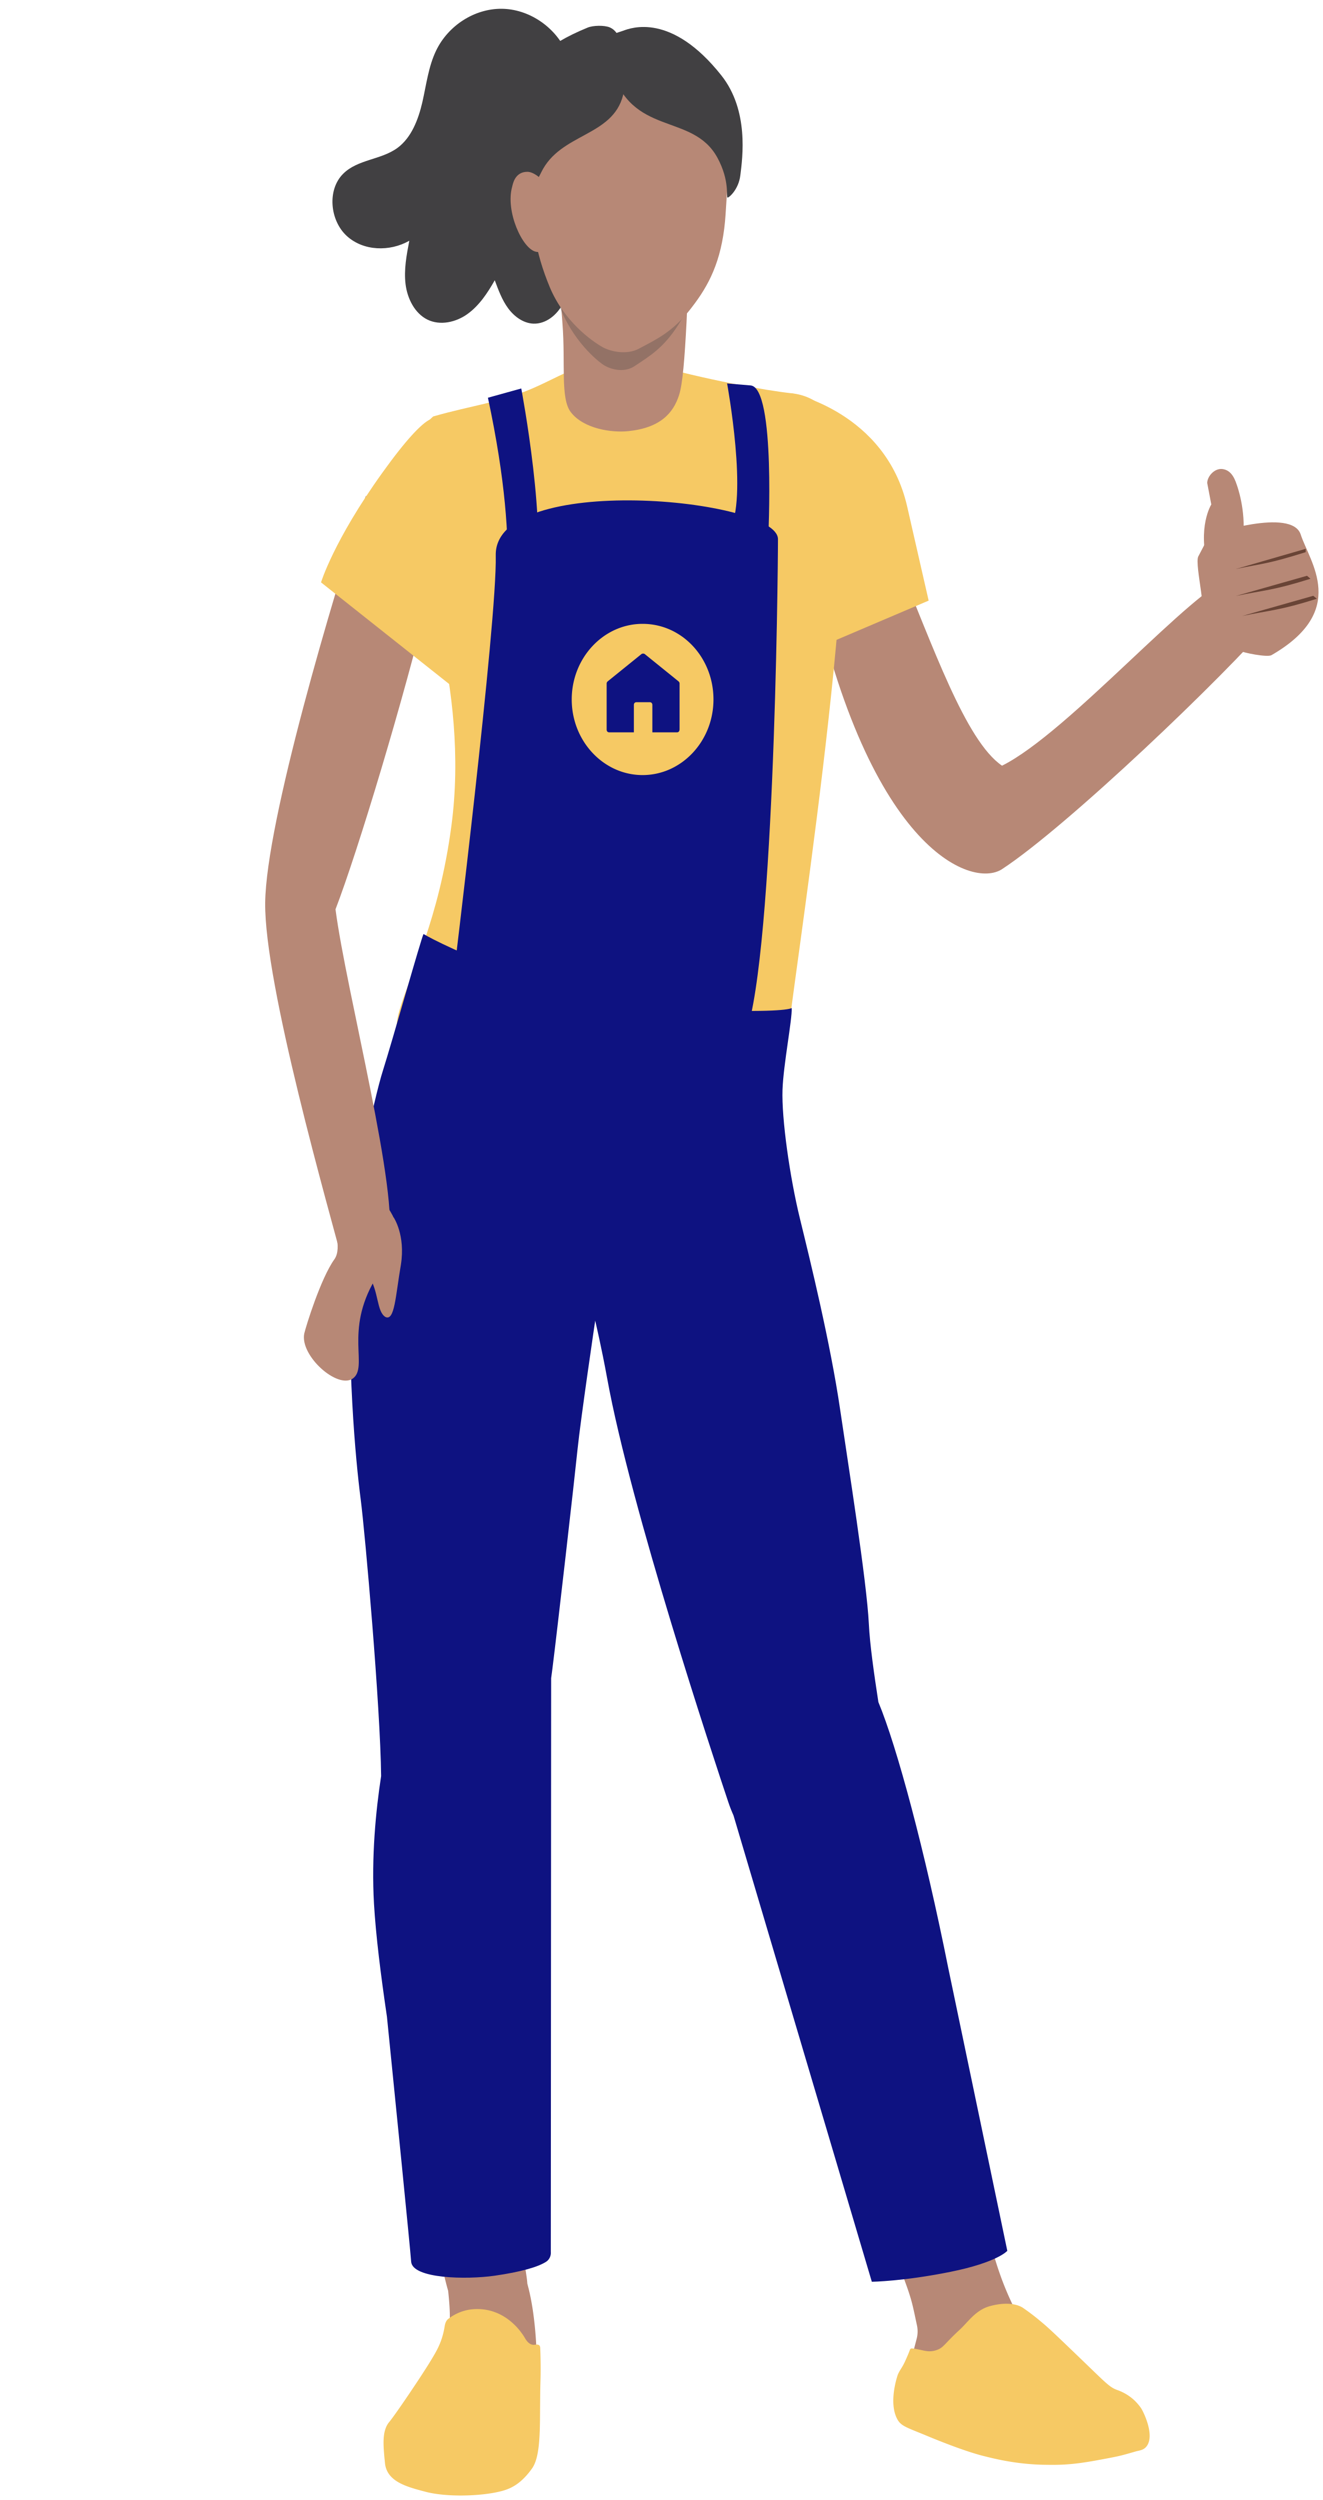
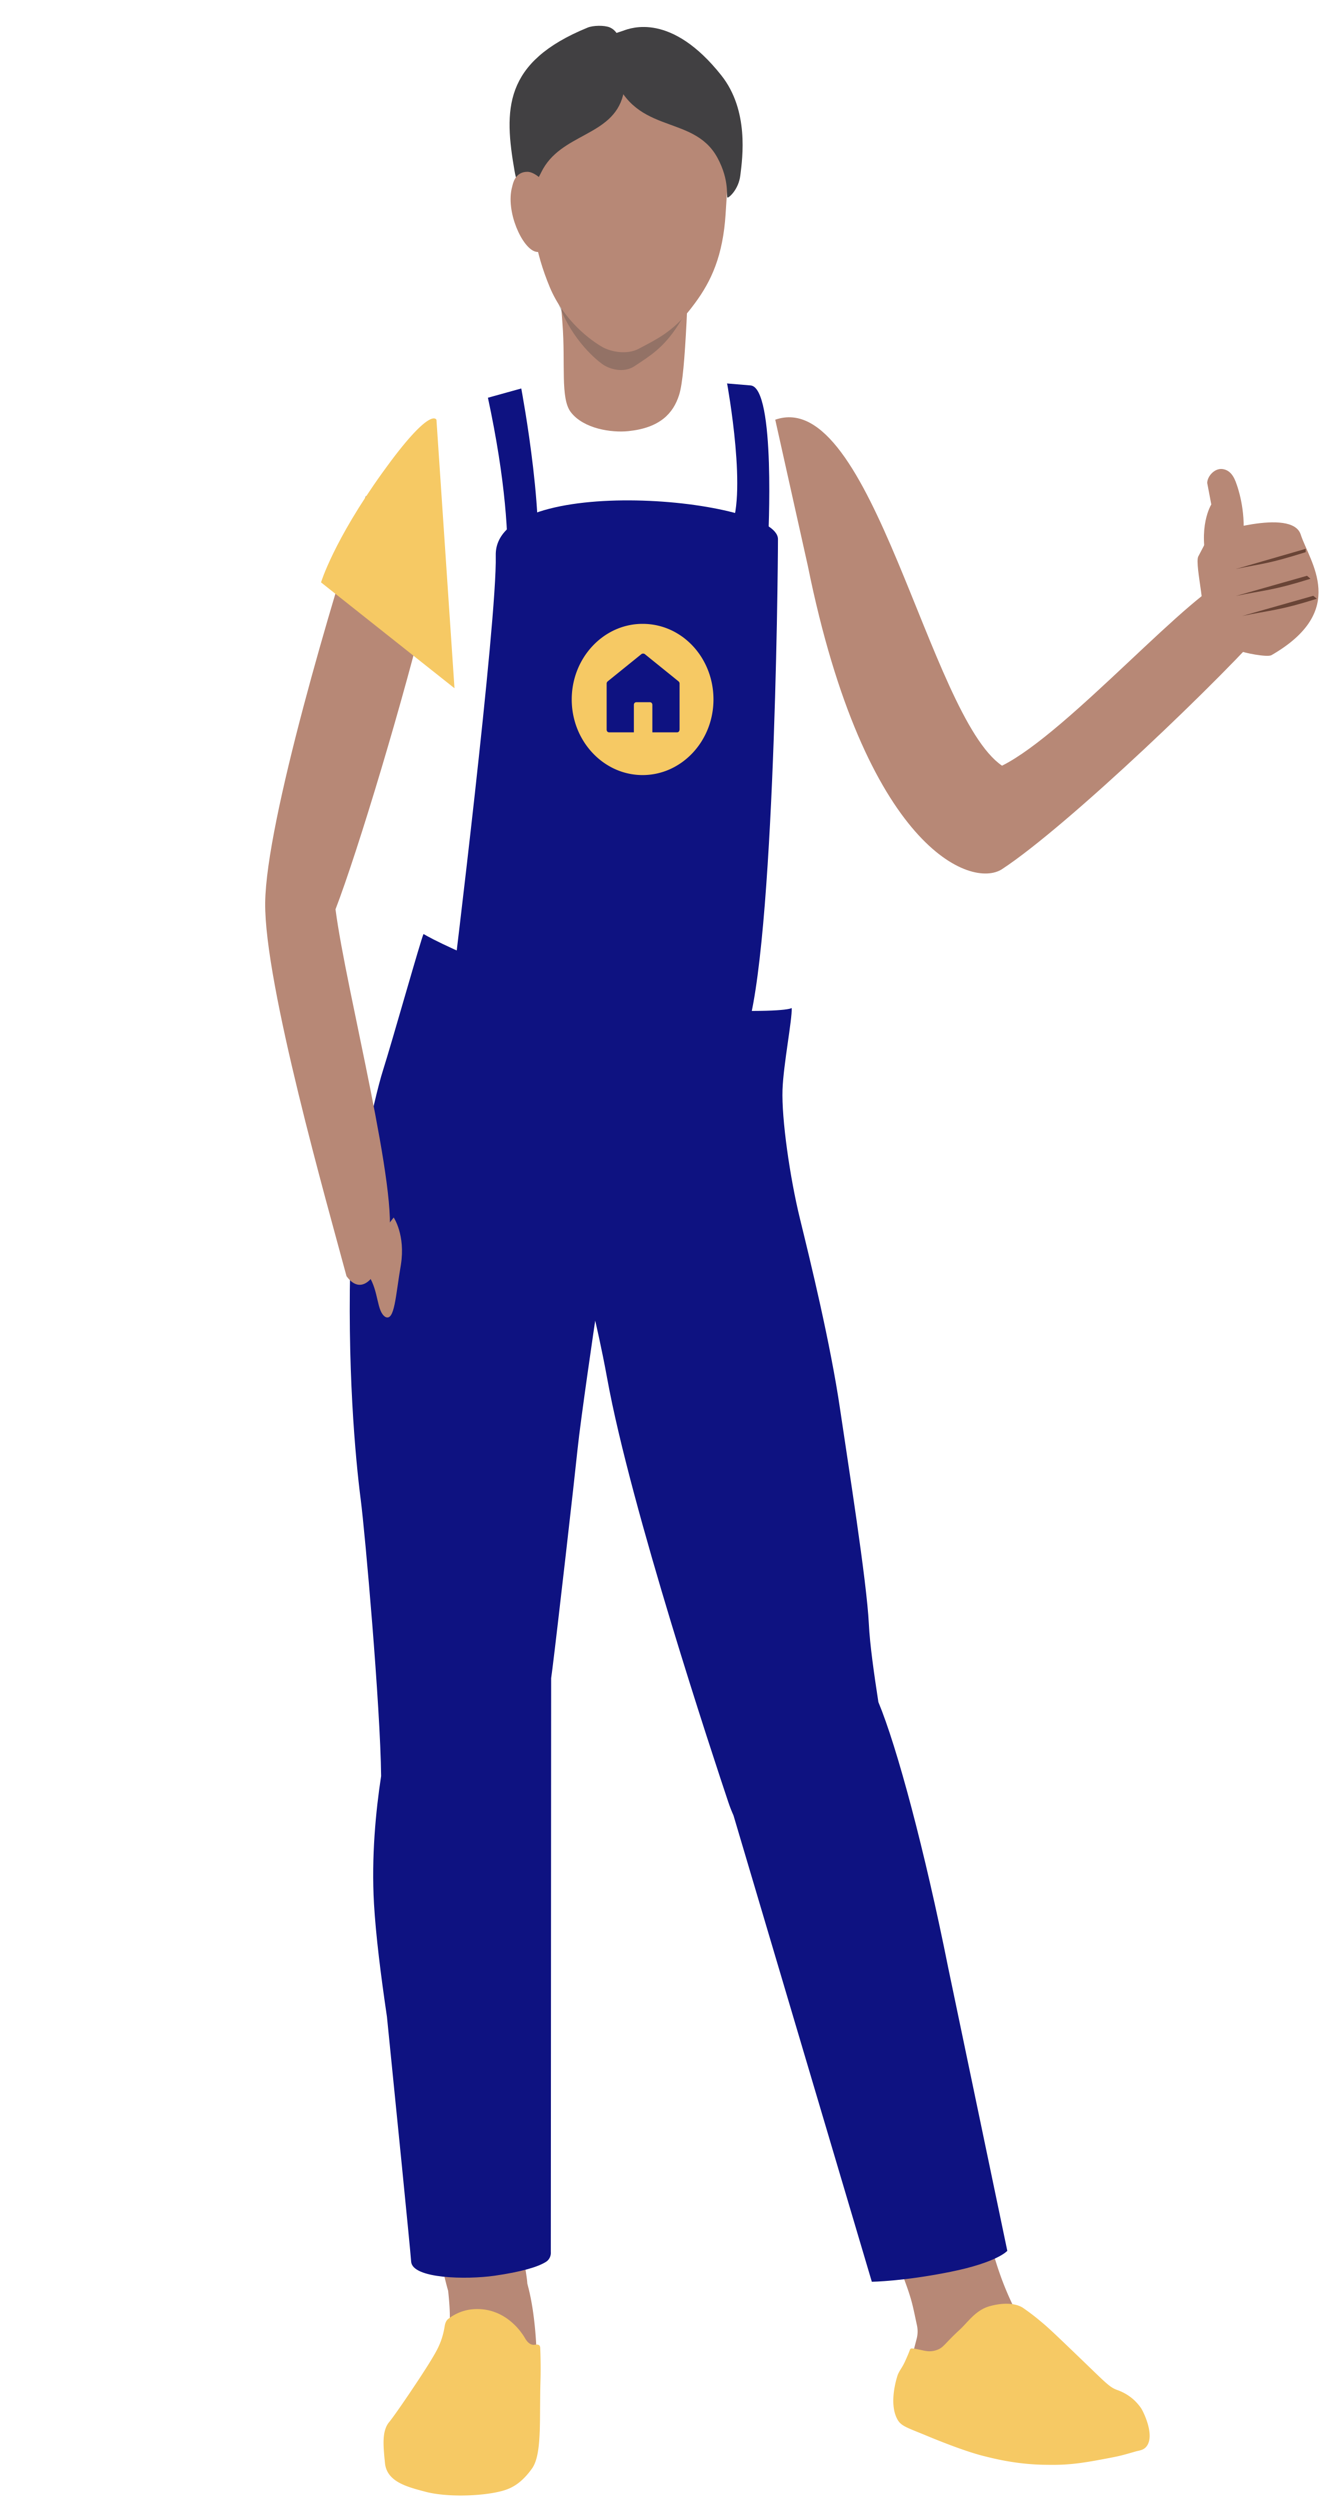
<svg xmlns="http://www.w3.org/2000/svg" width="280" height="529" viewBox="0 0 280 529" fill="none">
  <path d="M212.07 162.014c-15.497-10.591-27.509-80.385-47.996-73.209l6.896 30.935c12.128 59.887 34.631 68.399 41.1 64.164 13.95-9.133 47.407-41.204 57.153-52.679 1.532-4.441.889-12.158-7.967-9.456-8.856 2.703-35.037 33.185-49.186 40.245Z" fill="#B78876" />
-   <path d="M85.847 99.226c0 7.777.398-1.966 2.708-2.976 1.335-.587-2.708-2.784 3.108-8.128 8.382-2.393 13.908-2.885 21.008-5.927 7.389-3.165 14.04-8.321 25.145-5.128 11.102 3.189 24.359 5.574 29.691 6.142 5.333.568 9.251 4.163 10.366 10.257 4.443 24.293-10.598 117.529-11.399 128.237-.801 10.708-36.297 13.754-58.957 8.084-22.642-5.663-25.15-8.649-22.894-16.273 2.24-7.559 8.255-18.897 10.906-38.729 3.935-29.43-7.264-57.22-9.682-67.298-1.233-5.141.37-5.68 0-8.26Z" fill="#F6C964" />
  <path d="M145.472 48.579s.232 11.913-.173 19.628c-.405 7.719-.822 13.023-1.582 15.395-1.224 3.822-3.994 6.932-10.762 7.626-3.527.363-9.426-.498-12.135-4-2.263-2.926-1.115-10.242-1.781-18.744-.667-8.502-.96-17.502-.643-21.042.317-3.537 18.832-3.869 27.076 1.137Z" fill="#B78876" />
  <path d="M125.357 139.851c-.16 0-.3-.012-.42-.036a4.426 4.426 0 0 1-.348-.084l.252-1.08c.056.016.12.032.192.048.08.024.156.036.228.036.312 0 .56-.096.744-.288.192-.184.336-.424.432-.72l.108-.372-2.316-5.82h1.404l1.02 2.892c.088.256.172.528.252.816l.264.84h.048c.072-.272.144-.548.216-.828l.228-.828.888-2.892h1.332l-2.136 6.156c-.248.664-.548 1.188-.9 1.572-.352.392-.848.588-1.488.588Zm7.887-2.28c-.488 0-.944-.12-1.368-.36a2.845 2.845 0 0 1-1.032-1.056c-.264-.464-.396-1.02-.396-1.668 0-.656.132-1.212.396-1.668a2.731 2.731 0 0 1 1.032-1.056c.424-.248.88-.372 1.368-.372.496 0 .956.124 1.38.372.424.24.768.592 1.032 1.056.264.456.396 1.012.396 1.668 0 .648-.132 1.204-.396 1.668a2.845 2.845 0 0 1-1.032 1.056c-.424.24-.884.36-1.38.36Zm0-1.128c.432 0 .772-.18 1.02-.54.248-.36.372-.832.372-1.416 0-.592-.124-1.068-.372-1.428a1.174 1.174 0 0 0-1.02-.54c-.432 0-.772.18-1.02.54-.24.36-.36.836-.36 1.428 0 .584.12 1.056.36 1.416.248.36.588.54 1.02.54Zm5.926 1.128c-.632 0-1.092-.204-1.38-.612-.288-.408-.432-.984-.432-1.728v-3.696h1.38v3.516c0 .488.072.832.216 1.032.144.2.376.3.696.3.256 0 .48-.064.672-.192.2-.128.412-.336.636-.624v-4.032h1.38v5.892h-1.128l-.108-.864h-.036a3.412 3.412 0 0 1-.84.732 1.999 1.999 0 0 1-1.056.276Zm4.916-.144v-5.892h1.14l.096 1.044h.048c.208-.384.46-.676.756-.876.296-.208.6-.312.912-.312.28 0 .504.04.672.12l-.24 1.2a1.85 1.85 0 0 0-.612-.096c-.232 0-.476.092-.732.276-.256.176-.476.488-.66.936v3.6h-1.38Zm-18.574 13v-8.472h1.38v2.184l-.048 1.14c.248-.232.524-.436.828-.612a1.999 1.999 0 0 1 1.056-.276c.632 0 1.092.204 1.38.612.288.408.432.984.432 1.728v3.696h-1.38v-3.516c0-.488-.072-.832-.216-1.032-.144-.2-.38-.3-.708-.3-.256 0-.484.064-.684.192-.192.12-.412.3-.66.54v4.116h-1.38Zm9.104.144c-.488 0-.944-.12-1.368-.36a2.845 2.845 0 0 1-1.032-1.056c-.264-.464-.396-1.02-.396-1.668 0-.656.132-1.212.396-1.668a2.731 2.731 0 0 1 1.032-1.056c.424-.248.88-.372 1.368-.372.496 0 .956.124 1.38.372.424.24.768.592 1.032 1.056.264.456.396 1.012.396 1.668 0 .648-.132 1.204-.396 1.668a2.845 2.845 0 0 1-1.032 1.056c-.424.24-.884.36-1.38.36Zm0-1.128c.432 0 .772-.18 1.02-.54.248-.36.372-.832.372-1.416 0-.592-.124-1.068-.372-1.428a1.174 1.174 0 0 0-1.02-.54c-.432 0-.772.18-1.02.54-.24.36-.36.836-.36 1.428 0 .584.12 1.056.36 1.416.248.36.588.54 1.02.54Zm5.771 1.128c-.4 0-.8-.076-1.2-.228-.4-.16-.744-.356-1.032-.588l.648-.888c.264.2.528.36.792.48s.544.18.84.18c.32 0 .556-.068.708-.204a.65.65 0 0 0 .228-.504.5.5 0 0 0-.192-.408 1.555 1.555 0 0 0-.468-.288 10.402 10.402 0 0 0-.6-.252 6.51 6.51 0 0 1-.768-.348 2 2 0 0 1-.612-.54c-.16-.224-.24-.5-.24-.828 0-.52.192-.944.576-1.272.384-.328.904-.492 1.56-.492.416 0 .788.072 1.116.216.328.144.612.308.852.492l-.636.84a2.995 2.995 0 0 0-.636-.36 1.556 1.556 0 0 0-.66-.144c-.296 0-.516.064-.66.192a.568.568 0 0 0-.216.456c0 .232.12.408.36.528.24.12.52.236.84.348.272.096.536.216.792.36.256.136.468.316.636.54.176.224.264.52.264.888 0 .504-.196.936-.588 1.296-.392.352-.96.528-1.704.528Zm5.365 0c-.68 0-1.164-.196-1.452-.588-.28-.4-.42-.916-.42-1.548v-2.808h-.84v-1.032l.912-.06.168-1.608h1.152v1.608h1.5v1.092h-1.5v2.808c0 .688.276 1.032.828 1.032.104 0 .212-.012.324-.036a3.02 3.02 0 0 0 .288-.096l.24 1.02c-.16.056-.344.104-.552.144-.2.048-.416.072-.648.072Z" fill="#F6C964" />
  <path d="M209.726 474.881h-21.289c1.749 4.422 3.487 8.496 4.446 11.931.446 1.604.781 3.383 1.174 5.172a6.148 6.148 0 0 1-.053 2.867c-.46 1.779-.927 3.549-1.256 4.851-.927 3.688-1.367 8.364.555 10.282 1.412 1.407 27.252-9.191 27.15-10.297v-.012c-.376-3.709-6.762-9.249-10.727-24.794ZM111.598 483.162c-.07-1.441-.522-3.325-1.103-8.281H92.549c.96 4.486 1.646 7.614 2.298 9.848.264 2.495.437 4.895.317 6.49-.326 4.338-1.57 6.44-3.053 8.901-1.666 2.766-7.087 10.844-8.502 12.555-1.417 1.712-1.088 4.68-.763 7.99.326 3.309 3.598 4.338 7.96 5.478 4.36 1.14 11.659.876 15.48-.227 1.943-.562 3.707-1.598 5.67-4.339 1.964-2.741 1.418-9.704 1.635-17.235.217-7.534-.437-15.065-1.743-20.203a54.065 54.065 0 0 1-.25-.977Z" fill="#B78876" />
  <path d="M97.512 528.027c-2.856 0-5.49-.28-7.422-.784-4.044-1.06-8.23-2.154-8.617-6.096l-.02-.212c-.35-3.521-.649-6.563.918-8.456 1.439-1.739 7.023-10.039 8.831-13.044 1.262-2.092 2.366-3.924 2.888-7.101.053-.316.161-1.204.775-1.671 1.661-1.273 3.525-1.967 5.544-2.071.199-.01.402-.016.601-.016 6.254 0 9.497 5.11 10.084 6.133.555.968 1.171 1.441 1.884 1.438.408 0 1.318-.341 1.359.673.1 2.409.115 4.852.044 7.27-.053 1.81-.061 3.58-.073 5.292-.032 5.7-.059 10.625-1.717 12.939-2.316 3.232-4.402 4.182-6.137 4.686-2.218.636-5.561 1.02-8.942 1.02ZM219.199 521.459c.593.033 1.195.055 1.79.064 3.205.062 5.879.031 11.126-.937 4.831-.894 4.831-.894 8.2-1.868.179-.053.355-.093.525-.129.593-.136 1.206-.274 1.702-.824 2.061-2.286-.598-7.556-1.047-8.226a10.875 10.875 0 0 0-1.444-1.677 10.208 10.208 0 0 0-3.604-2.16l-.082-.031c-1.339-.492-2.169-1.294-5.664-4.674-.664-.642-1.427-1.376-2.304-2.221-4.024-3.866-6.043-5.805-7.375-6.948-2.263-1.936-3.499-2.799-4.493-3.49-.834-.581-3.038-1.432-6.906-.418-3.134.82-4.681 3.349-6.559 5.073-1.227 1.127-2.014 1.951-2.589 2.553-.962 1.011-1.323 1.389-2.271 1.709a4.397 4.397 0 0 1-1.694.248c-.496-.027-.968-.132-1.52-.255-.575-.126-1.227-.27-2.022-.347 0 0-.097-.021-.22.062-.115.077-.159.19-.159.19-.27.762-.613 1.527-.942 2.265a12.53 12.53 0 0 1-.915 1.721c-.206.328-.42.669-.696 1.256-.026.053-2.133 5.961-.079 9.581.657 1.162 1.661 1.567 4.346 2.658.364.147.76.307 1.192.485 1.103.455 8.05 3.393 12.666 4.548 2.275.569 6.084 1.521 11.038 1.792Z" fill="#F6C964" />
  <path d="M95.809 208.175s9.432-76.834 9.112-90.63c-.414-17.779 59.729-12.141 59.729-3.469 0 7.423-.828 93.233-7.455 106.239-6.629 13.01-61.386-12.14-61.386-12.14Z" fill="#0E1281" />
  <path d="m103.264 84.156 7.058-1.958s5.87 31.01 2.556 41.851c-3.313 10.84-7.04 8.238-7.04 8.238s4.968-13.007-2.574-48.131ZM153.879 81.12s4.555 24.718.414 31.222c-4.141 6.505 8.282 1.734 8.282 1.734s1.658-32.089-3.727-32.522c-6.656-.538-4.969-.433-4.969-.433ZM200.689 416.41c-4.965-24.84-10.841-46.798-14.785-56.256-.921-5.973-1.814-12.223-2.019-16.525-.431-9.028-4.452-34.27-6.075-45.363-2.069-14.128-6.351-31.591-8.505-40.391-2.154-8.8-3.909-21.214-3.695-27.307.188-5.307 2.069-14.894 1.946-17.278-.796.47-6.709.971-20.095.264-21.338-1.128-23.795-1.49-38.665-7.359-14.874-5.869-19.159-8.57-19.159-8.57-.431.676-6.653 22.787-8.593 28.881-1.94 6.093-6.465 27.187-6.805 37.235-.863 25.439 1.015 45.135 2.095 53.484.933 7.227 4.173 43.872 4.326 58.572-1.121 7.316-2.084 17.063-1.509 27.046.379 6.545 1.427 15.014 2.741 23.879 1.69 16.789 4.937 49.114 5.122 51.812.252 3.657 11.768 3.829 17.614 2.993 5.606-.799 9.268-1.862 10.965-2.968.677-.443 1.056-1.251.983-2.087l.07-121.379c.1-.716.188-1.386.264-1.988 1.077-8.576 4.681-40.17 5.327-46.487.646-6.318 3.73-27.185 3.73-27.185s1.385 5.885 2.521 12.156c5.015 27.667 22.633 80.699 25.65 89.727.326.974.696 1.911 1.098 2.811l29.277 98.675s6.665-.089 16.643-2.102c9.978-2.015 12.03-4.446 12.03-4.446l-12.497-59.844Z" fill="#0E1281" />
-   <path d="M167.506 83.213s19.921 3.98 24.479 23.924c4.557 19.945 4.554 19.948 4.554 19.948l-24.435 10.408-4.598-54.28Z" fill="#F6C964" />
-   <path d="M70.321 258.754s2.255 5.179.435 7.723c-2.86 3.998-5.98 14.038-6.37 15.719-.909 4.679 7.026 11.764 10.276 9.492 3.381-2.453-1.822-9.948 4.721-20.988 2.124-3.726 8.41-6.453 2.729-15.174l-11.79 3.228Z" fill="#B78876" />
  <path d="M83.325 257.616s2.515 3.679 1.52 9.994c-1.127 6.496-1.3 12.039-3.293 11.04-1.865-1.181-1.345-5.315-3.513-8.722-2.298-3.225 5.286-12.312 5.286-12.312Z" fill="#B78876" />
  <path d="M71.007 192.401c4.689-12.157 14.55-44.826 19.838-66.775l-13.43-20.695c-7.02 21.52-21.107 68.87-21.293 86.107-.185 17.237 13.253 64.202 17.214 78.993 2.742 3.746 6.205 1.917 8.811-7.355 2.607-9.272-8.913-53.079-11.14-70.275Z" fill="#B78876" />
  <path d="M92.37 88.826s-1.131-3.179-11.45 11.2c-10.318 14.38-12.978 23.2-12.978 23.2l28.246 22.4-3.817-56.8Z" fill="#F6C964" />
  <path d="M256.034 113.11s17.365-5.819 19.252-.001c1.888 5.818 10.166 16.086-6.2 25.522-.885.496-5.972-.497-6.857-.993l-8.625-8.195c2.43 2.309-.885-9.964 0-11.702l2.43-4.631Z" fill="#B78876" />
  <path d="M258.095 121.051c1.083-.227 4.551-2.725 4.985-7.268.65-5.906-1.301-11.13-1.301-11.13-.65-2.044-1.517-3.18-3.034-3.407-1.734-.227-3.251 1.59-3.251 2.953l.867 4.542s-3.035 4.77-.65 13.402l2.384.908Z" fill="#B78876" />
  <path d="M276.341 116.121v.706c-7.989 2.514-8.706 2.311-14.823 3.582l14.823-4.288ZM277.946 126.064l.744.629c-7.99 2.514-9.705 2.38-15.823 3.651l15.079-4.28ZM276.612 121.829l.743.629c-7.989 2.513-9.705 2.38-15.823 3.651l15.08-4.28Z" fill="#694436" />
  <path opacity=".3" d="M131.814 42.62c-5.336.628-9.088 1.192-9.088 1.192-1.137 5.73.277 6.014 0 9.527 0 0-7.538 1.942-4.894 9.908 2.599 7.824 7.676 12.4 9.732 13.853 1.544 1.091 4.511 1.846 6.695.397 3.246-2.155 6.175-3.866 9.301-8.775 3.08-4.831 5.597-10.045 6.498-19.074.386-3.879-5.057-.09-4.612-3.456 1.419-10.686-3.722 1.873-6.362-3.572 0 0 1.783-1.066-7.27 0Z" fill="#414042" />
-   <path d="M119.834 10.874c-2.499-5.35-8.027-8.985-13.696-9.018-5.691-.03-11.257 3.511-13.826 8.82-1.639 3.393-2.085 7.25-2.923 10.938-.86 3.69-2.308 7.494-5.263 9.677-3.476 2.55-8.43 2.409-11.496 5.474-3.424 3.39-2.812 9.88.744 13.146 3.534 3.246 9.11 3.377 13.251 1.03-.579 3.025-1.17 6.14-.79 9.202.38 3.062 1.945 6.154 4.623 7.483 2.7 1.326 6.041.575 8.502-1.2 2.461-1.776 4.223-4.423 5.751-7.128.769 2.08 1.541 4.182 2.835 5.939 1.293 1.756 3.212 3.154 5.339 3.245 2.605.099 4.99-1.798 6.239-4.209 1.229-2.409 1.502-5.202 1.531-7.944.066-6.745-1.196-13.483-3.429-19.798-1.421-4.045-3.285-8.145-2.993-12.462.292-4.317 3.83-8.743 7.881-7.95" fill="#414042" />
  <path d="M129.944 10.363c-6.116.575-12.977 6.395-14.524 12.617-1.303 5.248-2.263 11.181-2.58 14.399-.868 8.806.476 16.073 3.508 23.368 2.978 7.165 8.798 11.356 11.155 12.687 1.769.999 5.171 1.69 7.674.363 3.721-1.973 7.079-3.54 10.662-8.036 3.531-4.424 6.416-9.2 7.449-17.468.443-3.552.413-7.491.924-10.573 1.626-9.787-2.098-15.683-5.124-20.67-1.934-3.187-8.766-7.664-19.144-6.687Z" fill="#B78876" />
  <path d="M129.075 5.807s.261.114.513.28c1.597 1.047 2.871 4.489 2.924 8.634.026 2.043-.165 3.524-.634 5.39-2.228 8.849-13.274 8.022-17.321 16.334-3.417 7.018-5.11 2.87-5.638-.157-2.281-13.056-2.474-23.119 15.451-30.45 1.13-.464 3.522-.538 4.705-.031Z" fill="#414042" />
  <path d="M131.797 6.535c1.819-.685 10.319-3.872 20.857 9.402 5.893 7.421 4.499 17.398 4.03 21.18-.367 2.957-2.363 4.696-2.694 4.693-.37 0 .546-3.475-2.16-8.444-5.274-9.676-18.299-4.243-22.525-19.128-.502-1.773-.126-3.788.03-6.062.076-1.079 1.479-1.27 2.462-1.641Z" fill="#414042" />
  <path d="M108.399 39.492c.126-.442.511-3.125 3.187-3.14 2.677-.016 7.073 5.567 6.389 9.393-.686 3.822-1.667 8.124-4.546 7.525-2.879-.6-6.503-8.582-5.03-13.778Z" fill="#B78876" />
  <path d="M136 132c-8.261 0-15 7.188-15 16 0 8.812 6.739 16 15 16s15-7.188 15-16c0-8.812-6.63-16-15-16Zm7.283 22.957h-5.218v-5.798c0-.347-.217-.579-.543-.579h-2.826c-.326 0-.544.232-.544.579v5.798h-5.217c-.326 0-.544-.232-.544-.58v-9.739c0-.232.109-.348.218-.464l7.174-5.797a.654.654 0 0 1 .652 0l7.174 5.797c.108.116.217.232.217.464v9.623c0 .464-.217.696-.543.696Z" fill="#F6C964" />
</svg>